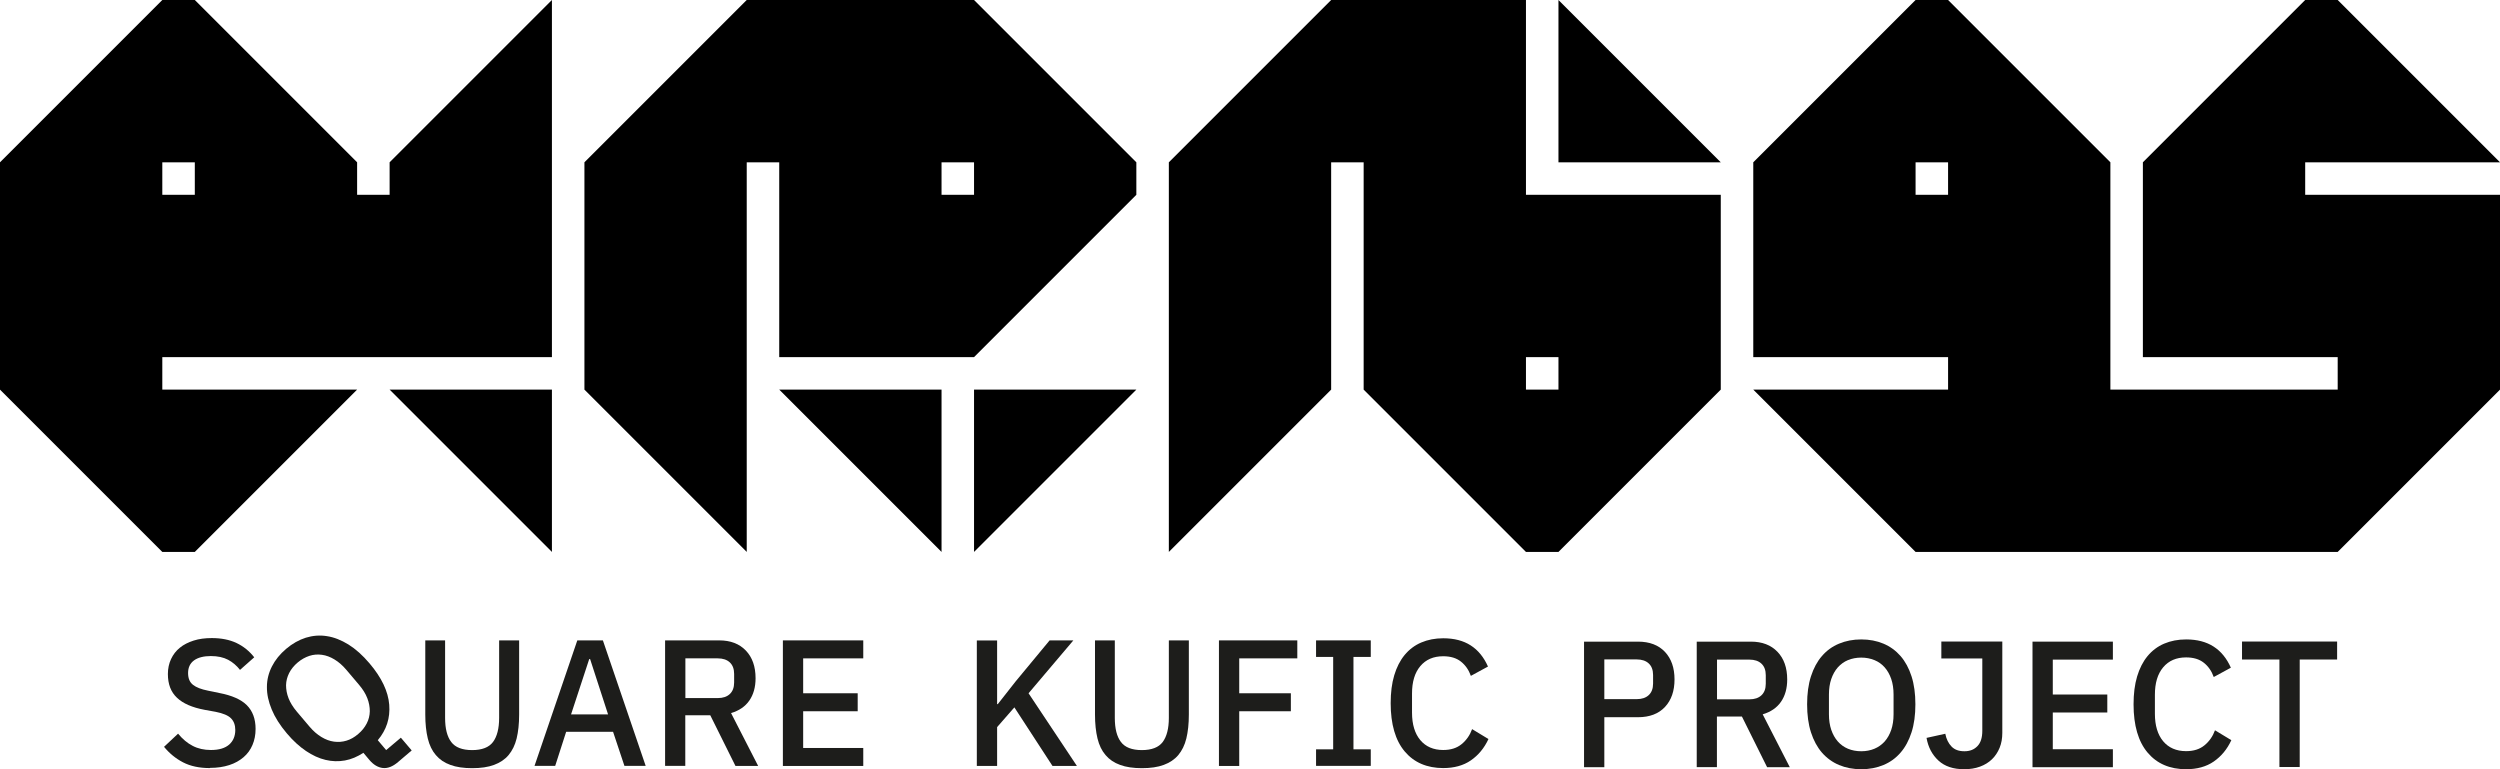
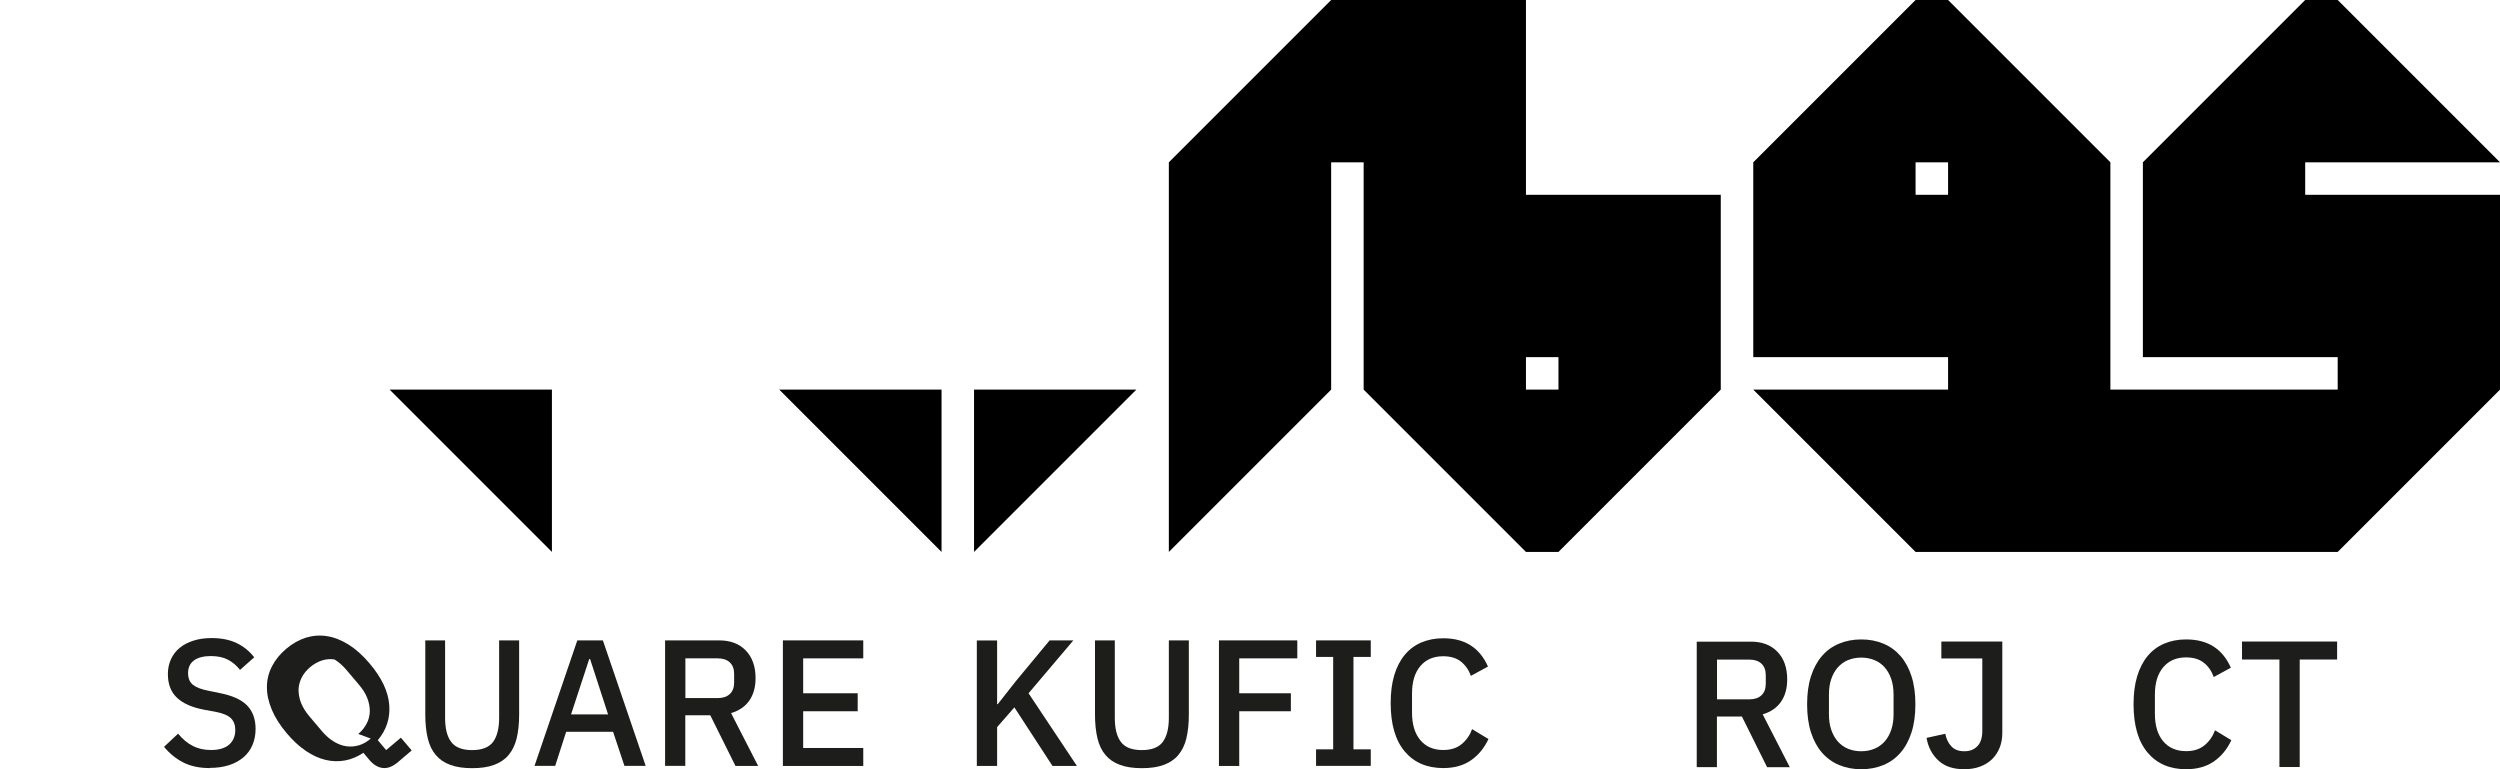
<svg xmlns="http://www.w3.org/2000/svg" id="Layer_2" data-name="Layer 2" viewBox="0 0 260 80">
  <defs>
    <style>
      .cls-1, .cls-2 {
        stroke-width: 0px;
      }

      .cls-2 {
        fill: #1d1d1b;
      }
    </style>
  </defs>
  <g id="Layer_1-2" data-name="Layer 1">
    <g>
      <path class="cls-1" d="m239.74,20.26v-3.38h20.26L243.12,0h-3.38l-16.88,16.88v20.26h20.26v3.38h-23.64v-23.64L202.6,0h-3.38l-8.44,8.44-8.44,8.44v20.26h20.26v3.38h-20.26l8.44,8.44,8.44,8.44h43.9l16.88-16.88v-20.26h-20.26Zm-40.52,0v-3.38h3.38v3.38h-3.38Z" />
      <path class="cls-1" d="m158.7,20.26V0h-20.26l-16.88,16.88v40.52l16.88-16.88v-23.64h3.38v23.64l16.88,16.88h3.38l16.88-16.88v-20.26h-20.26Zm3.38,20.26h-3.38v-3.38h3.38v3.38Z" />
-       <path class="cls-1" d="m101.3,0h-23.64l-8.44,8.44-8.44,8.44v23.64l8.44,8.44,8.44,8.44V16.88h3.38v20.26h20.26l16.88-16.88v-3.38L101.3,0Zm0,20.26h-3.38v-3.38h3.38v3.38Z" />
-       <polygon class="cls-1" points="162.08 16.88 178.96 16.88 162.08 0 162.08 16.88" />
      <polygon class="cls-1" points="101.3 57.4 118.18 40.52 101.3 40.52 101.3 57.4" />
      <polygon class="cls-1" points="97.92 57.4 97.92 40.52 81.04 40.52 97.92 57.4" />
      <polygon class="cls-1" points="57.4 57.4 57.4 40.52 40.52 40.52 57.4 57.4" />
-       <path class="cls-1" d="m40.52,16.88v3.38h-3.38v-3.38L20.26,0h-3.38L0,16.88v23.64l16.88,16.88h3.38l16.88-16.88h-20.26v-3.38h40.52V0l-16.88,16.88Zm-23.64,3.38v-3.38h3.38v3.38h-3.38Z" />
    </g>
    <g>
      <g>
        <path class="cls-2" d="m21.83,79.88c-1.1,0-2.03-.2-2.8-.6-.77-.4-1.42-.94-1.97-1.61l1.46-1.37c.46.56.97.99,1.52,1.27.55.29,1.19.43,1.9.43.84,0,1.46-.19,1.89-.56.42-.37.64-.88.64-1.52,0-.51-.15-.92-.45-1.22-.3-.3-.83-.52-1.59-.67l-1.16-.21c-1.27-.24-2.23-.65-2.86-1.25-.64-.6-.95-1.42-.95-2.47,0-.57.11-1.09.33-1.56s.52-.86.92-1.18c.39-.32.87-.56,1.43-.74s1.19-.26,1.89-.26c.98,0,1.84.17,2.56.51.72.34,1.34.84,1.85,1.49l-1.48,1.31c-.34-.44-.75-.79-1.23-1.05-.49-.26-1.09-.39-1.81-.39s-1.33.15-1.74.45c-.41.3-.62.74-.62,1.31s.17.96.51,1.23.86.47,1.57.61l1.16.24c1.31.25,2.27.67,2.87,1.27.6.6.91,1.42.91,2.47,0,.61-.11,1.17-.32,1.66-.21.5-.52.93-.93,1.28s-.9.63-1.49.82c-.59.19-1.25.29-2,.29Z" />
-         <path class="cls-2" d="m42.81,78.05l-1.41,1.2c-.56.48-1.09.68-1.6.62-.5-.06-.96-.34-1.37-.82l-.64-.76c-.62.41-1.26.68-1.92.8-.67.12-1.34.1-2.01-.06-.68-.16-1.36-.47-2.04-.93-.68-.46-1.35-1.07-1.99-1.83-.71-.84-1.23-1.66-1.57-2.48-.34-.82-.51-1.6-.5-2.35,0-.75.18-1.46.52-2.13.34-.67.83-1.28,1.48-1.83s1.33-.93,2.05-1.16c.72-.22,1.45-.28,2.19-.16.74.11,1.49.41,2.24.87.75.47,1.48,1.12,2.19,1.96,1.26,1.48,1.94,2.92,2.05,4.3s-.28,2.61-1.19,3.69l.87,1.03,1.53-1.29,1.14,1.34Zm-5.55-1.72c.38-.32.67-.68.88-1.09.21-.4.31-.83.32-1.27,0-.44-.08-.9-.26-1.36-.18-.47-.47-.93-.86-1.39l-1.33-1.57c-.39-.46-.8-.81-1.23-1.07s-.86-.42-1.3-.48c-.44-.06-.87-.03-1.3.11-.43.14-.84.37-1.22.69s-.69.7-.89,1.1c-.2.4-.31.82-.32,1.26,0,.44.08.9.26,1.36s.47.93.86,1.39l1.33,1.57c.39.46.8.81,1.23,1.07.43.26.86.42,1.3.48.44.06.87.03,1.3-.1.43-.13.84-.36,1.23-.7Z" />
+         <path class="cls-2" d="m42.81,78.05l-1.41,1.2c-.56.48-1.09.68-1.6.62-.5-.06-.96-.34-1.37-.82l-.64-.76c-.62.41-1.26.68-1.92.8-.67.12-1.34.1-2.01-.06-.68-.16-1.36-.47-2.04-.93-.68-.46-1.35-1.07-1.99-1.83-.71-.84-1.23-1.66-1.57-2.48-.34-.82-.51-1.6-.5-2.35,0-.75.18-1.46.52-2.13.34-.67.83-1.28,1.48-1.83s1.33-.93,2.05-1.16c.72-.22,1.45-.28,2.19-.16.74.11,1.49.41,2.24.87.75.47,1.48,1.12,2.19,1.96,1.26,1.48,1.94,2.92,2.05,4.3s-.28,2.61-1.19,3.69l.87,1.03,1.53-1.29,1.14,1.34Zm-5.55-1.72c.38-.32.67-.68.88-1.09.21-.4.31-.83.32-1.27,0-.44-.08-.9-.26-1.36-.18-.47-.47-.93-.86-1.39l-1.33-1.57c-.39-.46-.8-.81-1.23-1.07c-.44-.06-.87-.03-1.3.11-.43.14-.84.37-1.22.69s-.69.7-.89,1.1c-.2.4-.31.82-.32,1.26,0,.44.08.9.26,1.36s.47.93.86,1.39l1.33,1.57c.39.46.8.81,1.23,1.07.43.26.86.42,1.3.48.44.06.87.03,1.3-.1.43-.13.84-.36,1.23-.7Z" />
        <path class="cls-2" d="m46.29,66.6v8.06c0,1.11.21,1.95.64,2.51.42.56,1.15.84,2.17.84s1.75-.28,2.17-.84c.42-.56.64-1.4.64-2.51v-8.06h2.08v7.71c0,.96-.09,1.79-.26,2.49-.17.7-.46,1.27-.84,1.73-.39.46-.89.79-1.51,1.02s-1.37.34-2.27.34-1.66-.11-2.27-.34c-.62-.22-1.12-.56-1.51-1.02-.39-.45-.67-1.03-.84-1.73-.17-.7-.26-1.53-.26-2.49v-7.71h2.08Z" />
        <path class="cls-2" d="m64.94,79.65l-1.18-3.54h-4.88l-1.14,3.54h-2.15l4.45-13.05h2.66l4.45,13.05h-2.21Zm-3.57-11.11h-.09l-1.89,5.76h3.85l-1.87-5.76Z" />
        <path class="cls-2" d="m71.28,79.65h-2.11v-13.05h5.63c1.17,0,2.09.35,2.77,1.06.67.7,1.01,1.66,1.01,2.87,0,.94-.22,1.71-.65,2.33-.43.62-1.06,1.05-1.9,1.3l2.82,5.5h-2.36l-2.62-5.27h-2.6v5.27Zm3.37-7.05c.54,0,.95-.14,1.25-.42.3-.28.45-.68.45-1.2v-.89c0-.52-.15-.92-.45-1.2-.3-.28-.72-.42-1.25-.42h-3.37v4.13h3.37Z" />
        <path class="cls-2" d="m81.42,79.65v-13.05h8.36v1.87h-6.25v3.63h5.67v1.87h-5.67v3.82h6.25v1.87h-8.36Z" />
      </g>
      <g>
        <path class="cls-2" d="m105.5,73.56l-1.8,2.06v4.04h-2.11v-13.05h2.11v6.62h.07l1.87-2.38,3.52-4.25h2.47l-4.66,5.5,5.03,7.56h-2.54l-3.97-6.1Z" />
        <path class="cls-2" d="m115.94,66.6v8.06c0,1.11.21,1.95.64,2.51.42.56,1.15.84,2.17.84s1.75-.28,2.17-.84c.42-.56.64-1.4.64-2.51v-8.06h2.08v7.71c0,.96-.09,1.79-.26,2.49-.17.7-.46,1.27-.84,1.73-.39.46-.89.79-1.51,1.02s-1.37.34-2.27.34-1.66-.11-2.27-.34c-.62-.22-1.12-.56-1.51-1.02-.39-.45-.67-1.03-.84-1.73-.17-.7-.26-1.53-.26-2.49v-7.71h2.08Z" />
        <path class="cls-2" d="m126.77,79.65v-13.05h8.15v1.87h-6.04v3.63h5.37v1.87h-5.37v5.69h-2.11Z" />
        <path class="cls-2" d="m136.87,79.65v-1.72h1.78v-9.61h-1.78v-1.72h5.69v1.72h-1.8v9.61h1.8v1.72h-5.69Z" />
        <path class="cls-2" d="m150.11,79.88c-1.71,0-3.05-.58-4.02-1.73-.97-1.15-1.46-2.83-1.46-5.02,0-1.1.12-2.06.37-2.9.25-.83.61-1.54,1.08-2.11.47-.57,1.05-1.01,1.73-1.3.68-.29,1.44-.44,2.29-.44,1.13,0,2.09.25,2.85.74.77.49,1.37,1.23,1.8,2.2l-1.78.97c-.22-.62-.57-1.12-1.04-1.49-.47-.37-1.08-.55-1.84-.55-1.01,0-1.8.34-2.38,1.03s-.86,1.64-.86,2.85v1.99c0,1.21.29,2.17.86,2.85s1.37,1.03,2.38,1.03c.79,0,1.42-.2,1.92-.61.49-.4.86-.93,1.09-1.56l1.7,1.03c-.44.95-1.05,1.68-1.83,2.22s-1.75.8-2.88.8Z" />
      </g>
      <g>
-         <path class="cls-2" d="m164.74,79.78v-13.05h5.61c1.21,0,2.14.36,2.81,1.07.66.71.99,1.66.99,2.86s-.33,2.15-.99,2.86c-.66.71-1.6,1.07-2.81,1.07h-3.5v5.2h-2.11Zm2.11-7.07h3.37c.54,0,.95-.14,1.25-.42.3-.28.45-.68.45-1.2v-.89c0-.52-.15-.92-.45-1.2-.3-.28-.72-.42-1.25-.42h-3.37v4.11Z" />
        <path class="cls-2" d="m178.57,79.78h-2.11v-13.05h5.63c1.17,0,2.09.35,2.77,1.06.67.7,1.01,1.66,1.01,2.87,0,.94-.22,1.71-.65,2.33-.43.62-1.06,1.05-1.9,1.3l2.82,5.5h-2.36l-2.62-5.27h-2.6v5.27Zm3.37-7.05c.54,0,.95-.14,1.25-.42.3-.28.45-.68.45-1.2v-.89c0-.52-.15-.92-.45-1.2-.3-.28-.72-.42-1.25-.42h-3.37v4.13h3.37Z" />
        <path class="cls-2" d="m193.57,80c-.85,0-1.62-.15-2.31-.44-.69-.29-1.28-.72-1.78-1.29-.49-.57-.87-1.27-1.14-2.11-.27-.84-.4-1.81-.4-2.91s.13-2.07.4-2.91c.27-.84.65-1.55,1.14-2.11.49-.57,1.08-1,1.78-1.29.69-.29,1.46-.44,2.31-.44s1.62.15,2.31.44c.69.29,1.28.72,1.78,1.29.49.57.87,1.27,1.14,2.11.27.84.4,1.81.4,2.91s-.13,2.07-.4,2.91c-.27.84-.65,1.55-1.14,2.11-.49.57-1.08,1-1.78,1.29-.69.29-1.46.44-2.31.44Zm0-1.87c.5,0,.96-.09,1.37-.26s.77-.43,1.07-.76c.29-.33.52-.74.68-1.21s.24-1.01.24-1.61v-2.06c0-.6-.08-1.14-.24-1.61s-.39-.88-.68-1.21c-.29-.33-.65-.59-1.07-.76s-.88-.26-1.37-.26-.97.09-1.38.26-.76.43-1.06.76c-.29.33-.52.74-.68,1.21s-.24,1.01-.24,1.61v2.06c0,.6.08,1.14.24,1.61s.39.88.68,1.21c.29.33.65.59,1.06.76s.87.26,1.38.26Z" />
        <path class="cls-2" d="m208.24,66.72v9.5c0,.57-.09,1.09-.28,1.55-.19.46-.45.86-.79,1.19-.34.33-.76.59-1.25.77-.49.18-1.04.27-1.64.27-1.14,0-2.03-.3-2.68-.9-.65-.6-1.07-1.38-1.24-2.36l1.95-.43c.11.56.33,1,.65,1.33s.76.49,1.34.49,1.01-.18,1.35-.53c.34-.35.51-.88.51-1.59v-7.53h-4.26v-1.76h6.38Z" />
-         <path class="cls-2" d="m211.38,79.78v-13.05h8.36v1.87h-6.25v3.63h5.67v1.87h-5.67v3.82h6.25v1.87h-8.36Z" />
        <path class="cls-2" d="m227.37,80c-1.71,0-3.05-.58-4.02-1.73-.97-1.15-1.46-2.83-1.46-5.02,0-1.1.12-2.06.37-2.9.25-.83.61-1.54,1.08-2.11.47-.57,1.05-1.01,1.73-1.3.68-.29,1.44-.44,2.29-.44,1.13,0,2.09.25,2.85.74.77.49,1.37,1.23,1.8,2.2l-1.78.97c-.22-.62-.57-1.12-1.04-1.49-.47-.37-1.08-.55-1.84-.55-1.01,0-1.8.34-2.38,1.03s-.86,1.64-.86,2.85v1.99c0,1.21.29,2.17.86,2.85s1.37,1.03,2.38,1.03c.79,0,1.42-.2,1.92-.61.49-.4.86-.93,1.09-1.56l1.7,1.03c-.44.95-1.05,1.68-1.83,2.22s-1.75.8-2.88.8Z" />
        <path class="cls-2" d="m239.17,68.59v11.18h-2.11v-11.18h-3.89v-1.87h9.89v1.87h-3.89Z" />
      </g>
    </g>
  </g>
</svg>